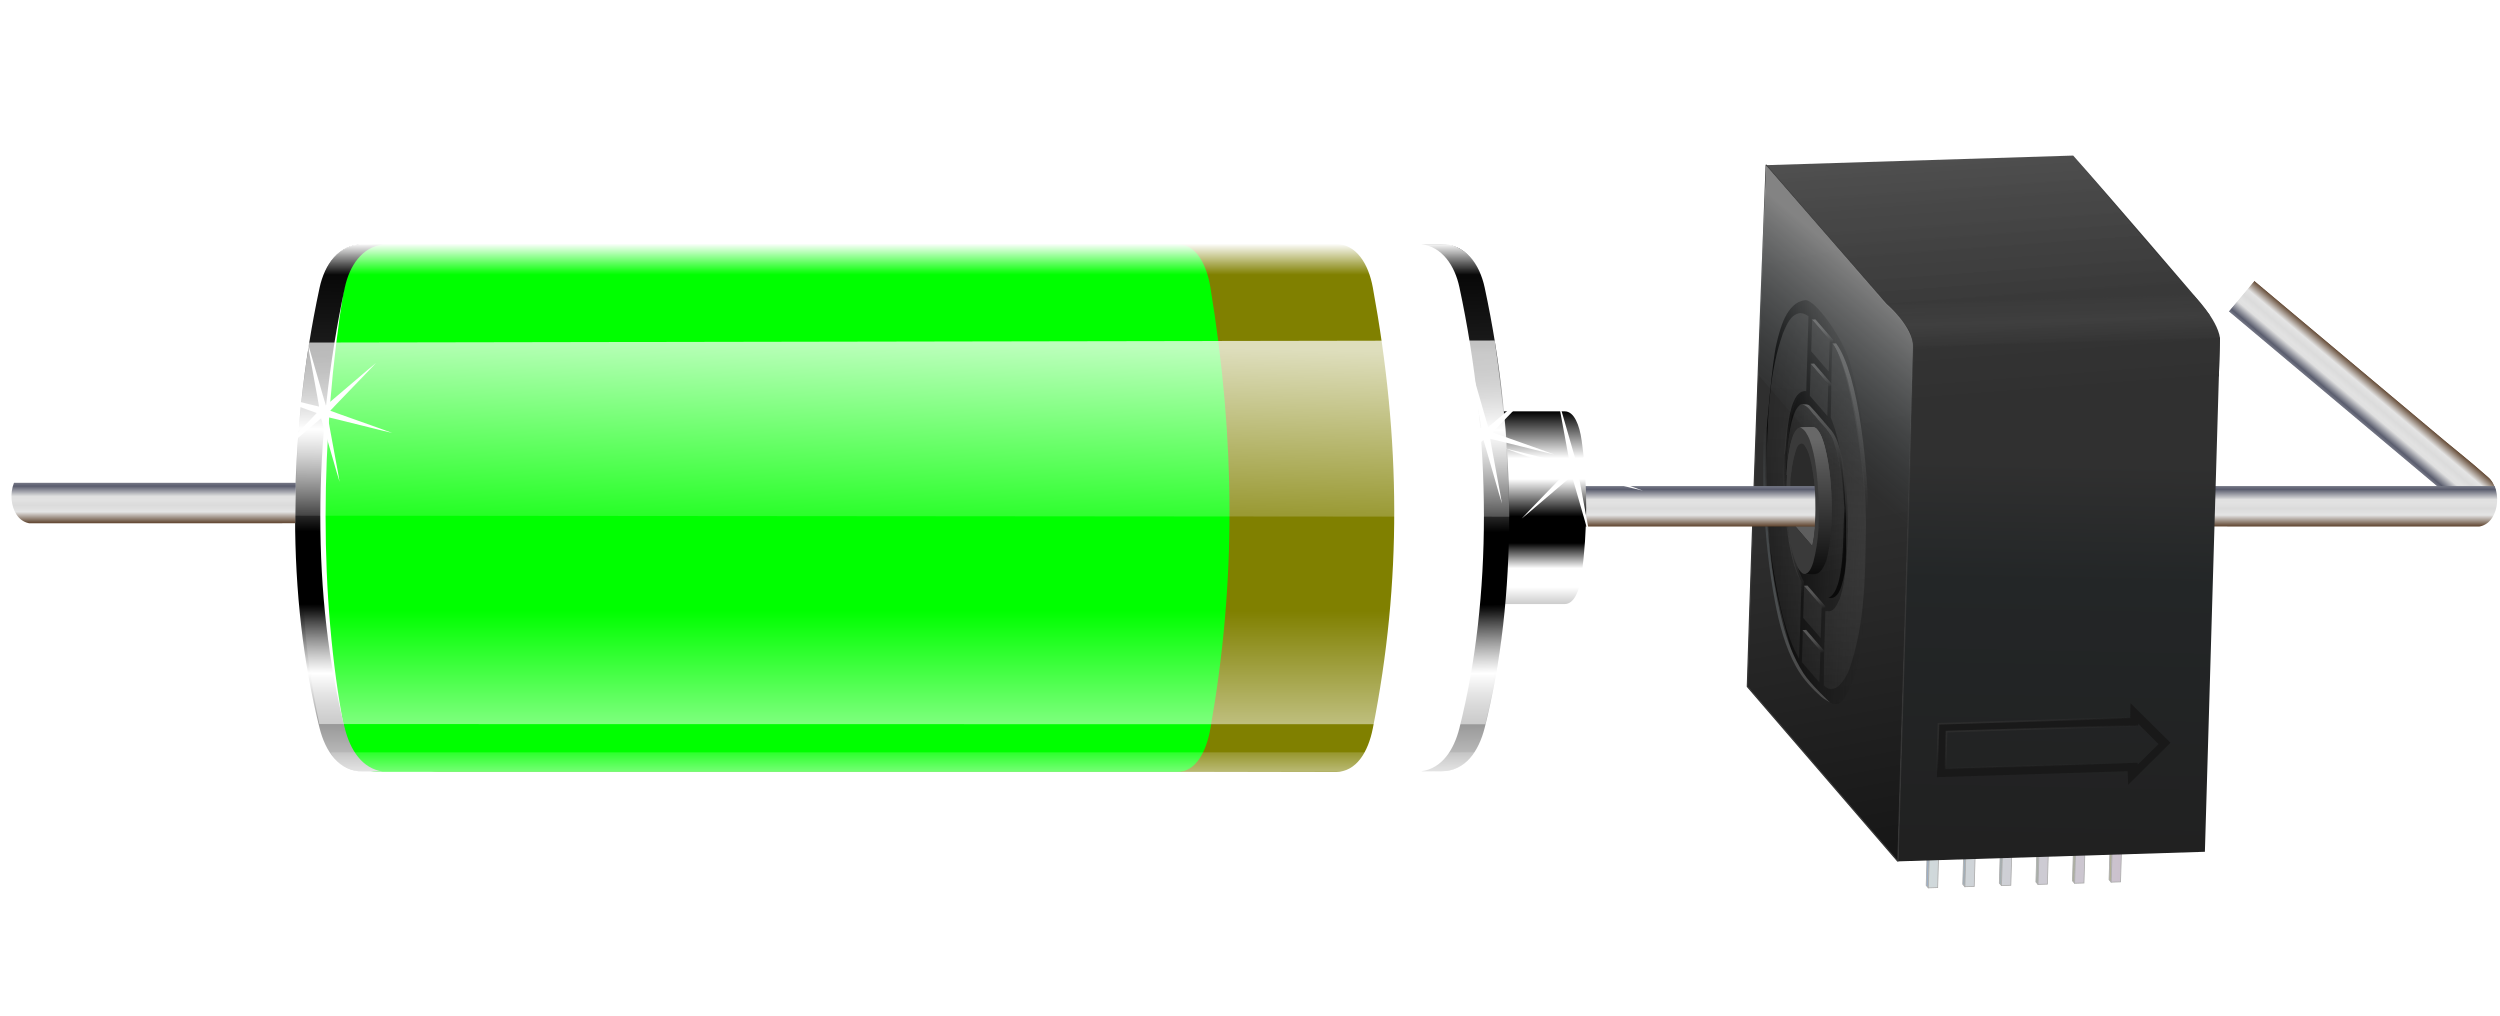
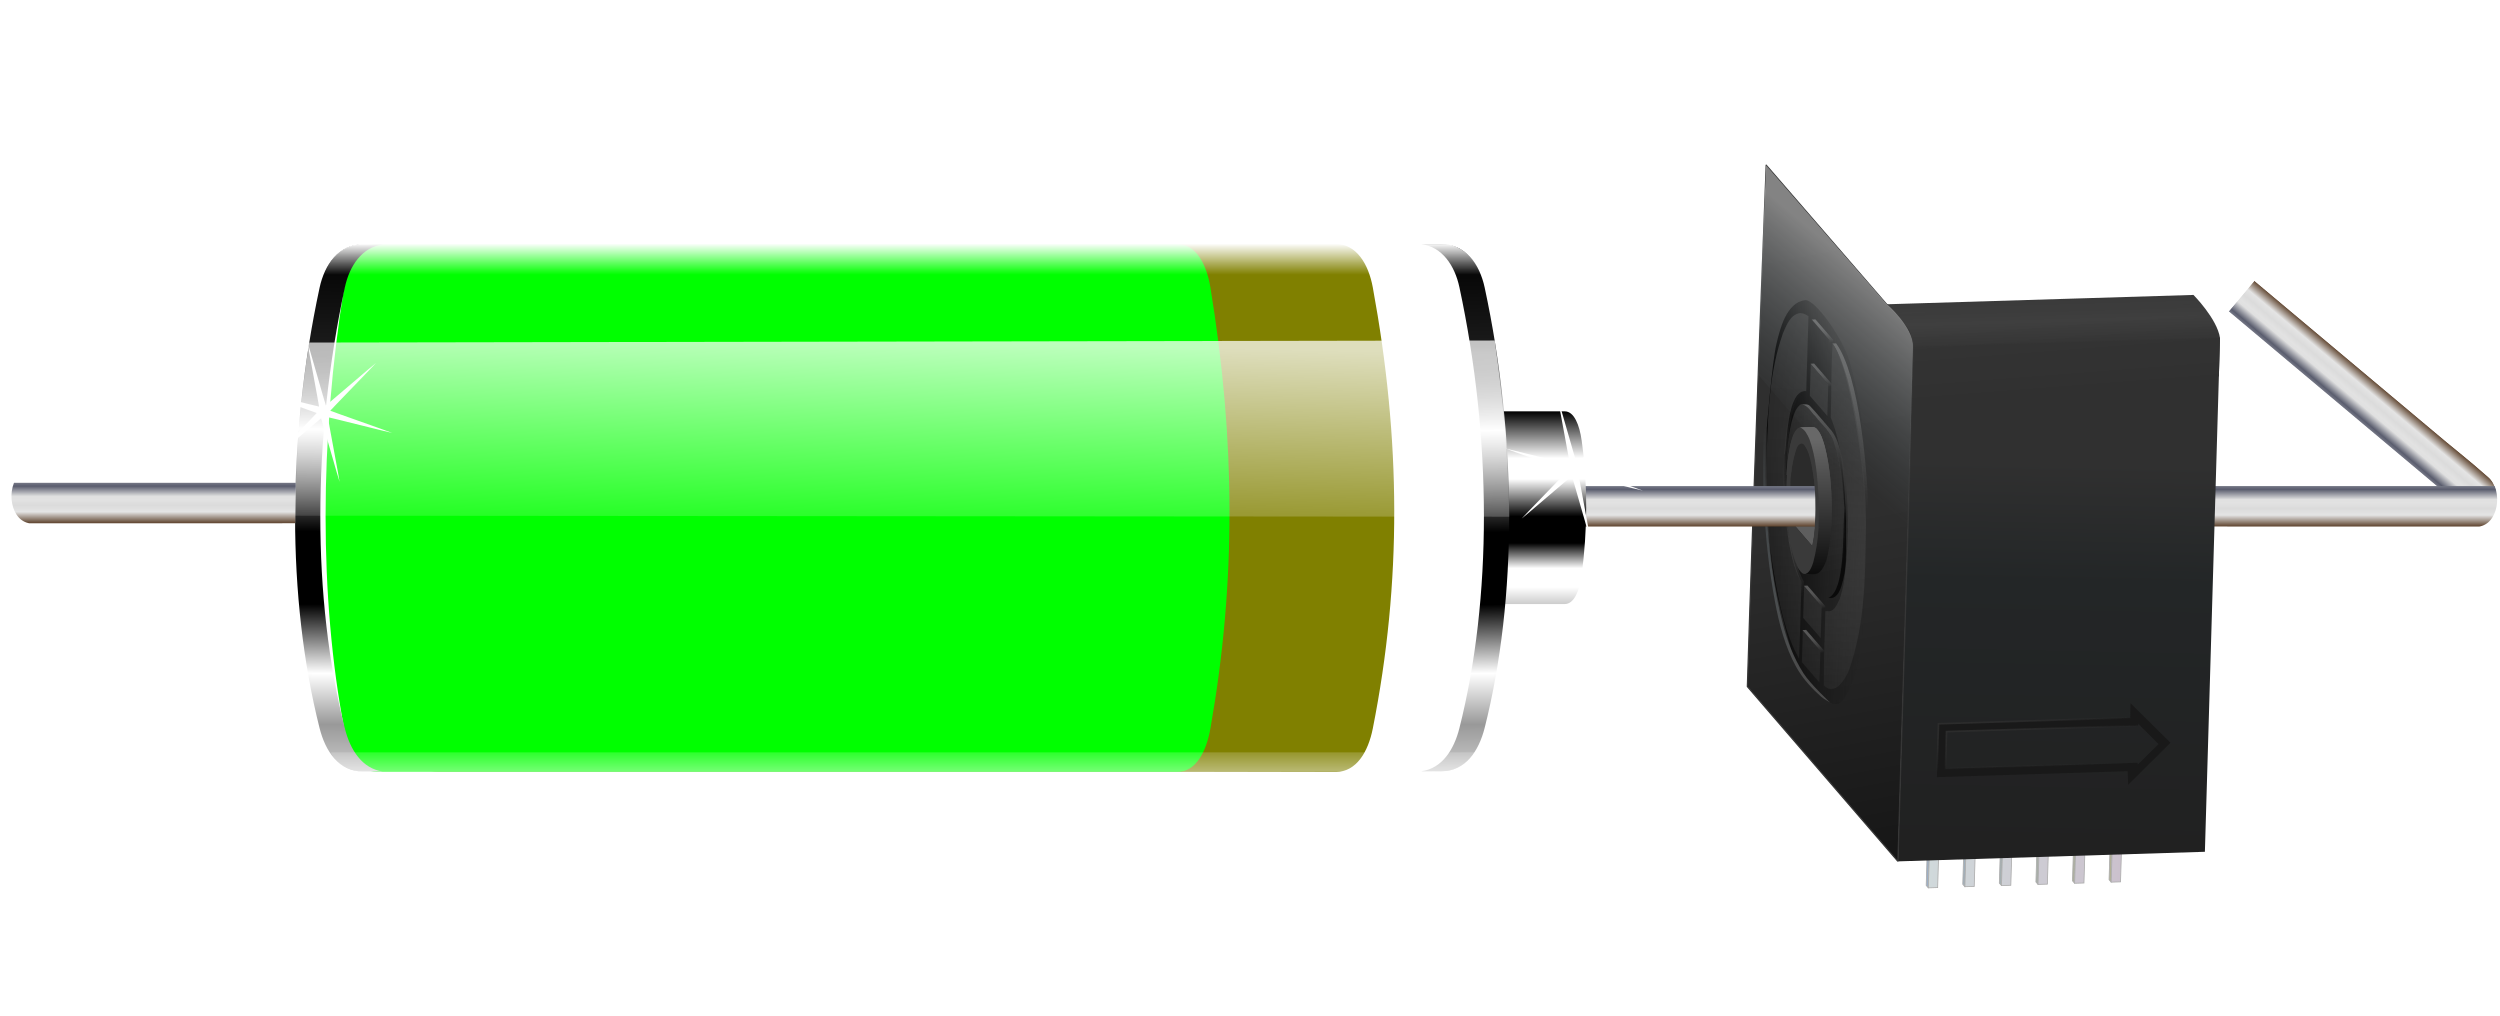
<svg xmlns="http://www.w3.org/2000/svg" xmlns:xlink="http://www.w3.org/1999/xlink" id="svg2" viewBox="0 0 989.377 402.04" version="1.1" width="989.377" height="402.04">
  <defs id="defs4">
    <linearGradient id="linearGradient5816">
      <stop id="stop5820" offset="0" style="stop-color:#ffffff;stop-opacity:1" />
      <stop id="stop5818" offset="1" style="stop-color:#000000;stop-opacity:1;" />
    </linearGradient>
    <linearGradient id="linearGradient5705">
      <stop style="stop-color:#ffffff;stop-opacity:1" offset="0" id="stop5707" />
      <stop id="stop5738" offset="0.272" style="stop-color:#5a5d6e;stop-opacity:1" />
      <stop style="stop-color:#e0e0e0;stop-opacity:1" offset="0.408" id="stop5721" />
      <stop id="stop5784" offset="0.456" style="stop-color:#e2e2e2;stop-opacity:1" />
      <stop style="stop-color:#dbdbdb;stop-opacity:1" offset="0.529" id="stop5719" />
      <stop id="stop5730" offset="0.619" style="stop-color:#e4e4e4;stop-opacity:1" />
      <stop id="stop5723" offset="0.789" style="stop-color:#50321a;stop-opacity:1" />
      <stop style="stop-color:#5c6c78;stop-opacity:1" offset="1" id="stop5709" />
    </linearGradient>
    <linearGradient id="linearGradient5870">
      <stop id="stop5872" style="stop-color:#000000" offset="0" />
      <stop id="stop5874" style="stop-color:#1a1a1a" offset=".186" />
      <stop id="stop5876" style="stop-color:#ffffff" offset=".351" />
      <stop id="stop5878" style="stop-color:#000000" offset=".545" />
      <stop id="stop5880" style="stop-color:#000000" offset=".683" />
      <stop id="stop5882" style="stop-color:#ffffff" offset=".814" />
      <stop id="stop5884" style="stop-color:#999999" offset=".911" />
      <stop id="stop5886" style="stop-color:#cccccc" offset="1" />
    </linearGradient>
    <linearGradient id="linearGradient5663" y2="835.22" xlink:href="#linearGradient5870" gradientUnits="userSpaceOnUse" x2="461.43" gradientTransform="translate(0.433,0)" y1="833.79" x1="252.86" />
    <linearGradient id="linearGradient5695" y2="835.22" xlink:href="#linearGradient5870" gradientUnits="userSpaceOnUse" x2="461.43" gradientTransform="matrix(1,0,0,-1,0.33,1226.5)" y1="832.36" x1="253.93" />
    <linearGradient id="linearGradient5754" y2="618.08" gradientUnits="userSpaceOnUse" x2="265.27" y1="618.08" x1="252.86">
      <stop id="stop5727" style="stop-color:#ffffff" offset="0" />
      <stop id="stop5729" style="stop-color:#ffffff;stop-opacity:0" offset="1" />
    </linearGradient>
    <linearGradient id="linearGradient5787" y2="598.93" gradientUnits="userSpaceOnUse" x2="413.91" gradientTransform="matrix(1.539,0,0,1,-238.72,0)" y1="598.93" x1="444.54">
      <stop id="stop5737" style="stop-color:#ffffff" offset="0" />
      <stop id="stop5739" style="stop-color:#ffffff;stop-opacity:0" offset="1" />
    </linearGradient>
    <linearGradient id="linearGradient5789" y2="601.65" gradientUnits="userSpaceOnUse" x2="449.32" y1="601.65" x1="477.14">
      <stop id="stop5747" style="stop-color:#ffffff" offset="0" />
      <stop id="stop5749" style="stop-color:#ffffff;stop-opacity:0" offset="1" />
    </linearGradient>
    <linearGradient id="linearGradient5826" y2="345.93" gradientUnits="userSpaceOnUse" x2="386.79" gradientTransform="matrix(1.017,0,0,0.507,2.298,187.77)" y1="345.93" x1="311.79">
      <stop id="stop5830" style="stop-color:#000000" offset="0" />
      <stop id="stop5832" style="stop-color:#ffffff" offset=".243" />
      <stop id="stop5834" style="stop-color:#ffffff" offset=".351" />
      <stop id="stop5836" style="stop-color:#000000" offset=".545" />
      <stop id="stop5844" style="stop-color:#000000" offset=".683" />
      <stop id="stop5838" style="stop-color:#ffffff" offset=".814" />
      <stop id="stop5840" style="stop-color:#ffffff" offset=".911" />
      <stop id="stop5842" style="stop-color:#cccccc" offset="1" />
    </linearGradient>
    <linearGradient id="linearGradient5864" y2="614.97" gradientUnits="userSpaceOnUse" x2="371.58" gradientTransform="matrix(1.131,0,0,1,-38.179,0)" y1="613.45" x1="291.59">
      <stop id="stop5779" style="stop-color:#ffffff" offset="0" />
      <stop id="stop5781" style="stop-color:#ffffff;stop-opacity:0" offset="1" />
    </linearGradient>
    <filter id="filter6180" height="1.414" width="1.407" y="-0.207" x="-0.203" style="color-interpolation-filters:sRGB">
      <feGaussianBlur id="feGaussianBlur6182" stdDeviation="12.896" />
    </filter>
    <linearGradient id="linearGradient4423">
      <stop style="stop-color:#9cafc5;stop-opacity:1" offset="0" id="stop4425" />
      <stop style="stop-color:#b0af94;stop-opacity:1" offset="1" id="stop4427" />
    </linearGradient>
    <linearGradient id="linearGradient4415">
      <stop style="stop-color:#d0d9db;stop-opacity:1" offset="0" id="stop4417" />
      <stop style="stop-color:#cbc1cd;stop-opacity:1" offset="1" id="stop4419" />
    </linearGradient>
    <linearGradient id="linearGradient5486">
      <stop style="stop-color:#494949;stop-opacity:1" offset="0" id="stop5488" />
      <stop id="stop5494" offset="0.5" style="stop-color:#3c3c3c;stop-opacity:1" />
      <stop style="stop-color:#333333;stop-opacity:1" offset="1" id="stop5490" />
    </linearGradient>
    <linearGradient id="linearGradient5499">
      <stop style="stop-color:#212121;stop-opacity:1" offset="0" id="stop5501" />
      <stop id="stop4434" offset="0.53" style="stop-color:#232627;stop-opacity:1" />
      <stop style="stop-color:#303030;stop-opacity:1" offset="0.762" id="stop4436" />
      <stop style="stop-color:#303030;stop-opacity:1" offset="1" id="stop5503" />
    </linearGradient>
    <linearGradient id="linearGradient5404">
      <stop id="stop5408" offset="0" style="stop-color:#303030;stop-opacity:1" />
      <stop style="stop-color:#2e2e2e;stop-opacity:1" offset="0.5" id="stop5481" />
      <stop id="stop5406" offset="1" style="stop-color:#161616;stop-opacity:1" />
    </linearGradient>
    <linearGradient id="linearGradient4441">
      <stop style="stop-color:#2c2c2c;stop-opacity:1;" offset="0" id="stop4443" />
      <stop style="stop-color:#3a3a3a;stop-opacity:0" offset="1" id="stop4445" />
    </linearGradient>
    <linearGradient id="linearGradient5757">
      <stop style="stop-color:#000000;stop-opacity:1" offset="0" id="stop5759" />
      <stop style="stop-color:#181818;stop-opacity:0;" offset="1" id="stop5761" />
    </linearGradient>
    <linearGradient id="linearGradient5835">
      <stop style="stop-color:#575757;stop-opacity:1" offset="0" id="stop5837" />
      <stop style="stop-color:#646464;stop-opacity:0;" offset="1" id="stop5839" />
    </linearGradient>
    <linearGradient id="linearGradient5801">
      <stop style="stop-color:#646464;stop-opacity:0.033" offset="0" id="stop5803" />
      <stop id="stop5809" offset="0.726" style="stop-color:#646464;stop-opacity:0.498;" />
      <stop style="stop-color:#646464;stop-opacity:0;" offset="1" id="stop5805" />
    </linearGradient>
    <linearGradient id="linearGradient5867">
      <stop style="stop-color:#4b4b4b;stop-opacity:1" offset="0" id="stop5869" />
      <stop style="stop-color:#74848b;stop-opacity:0" offset="1" id="stop5871" />
    </linearGradient>
    <linearGradient id="linearGradient5781">
      <stop style="stop-color:#575757;stop-opacity:1" offset="0" id="stop5783" />
      <stop style="stop-color:#808080;stop-opacity:0" offset="1" id="stop5785" />
    </linearGradient>
    <linearGradient id="linearGradient5773">
      <stop style="stop-color:#5e5e5e;stop-opacity:1" offset="0" id="stop5775" />
      <stop style="stop-color:#0a0a0a;stop-opacity:1" offset="1" id="stop5777" />
    </linearGradient>
    <linearGradient id="linearGradient5737">
      <stop style="stop-color:#6f6f6f;stop-opacity:0.293" offset="0" id="stop5739-7" />
      <stop style="stop-color:#767676;stop-opacity:0;" offset="1" id="stop5741" />
    </linearGradient>
    <linearGradient id="linearGradient5942">
      <stop style="stop-color:#686868;stop-opacity:1" offset="0" id="stop5944" />
      <stop style="stop-color:#0a0a0a;stop-opacity:1" offset="1" id="stop5946" />
    </linearGradient>
    <linearGradient id="linearGradient5729">
      <stop style="stop-color:#292929;stop-opacity:1" offset="0" id="stop5731" />
      <stop style="stop-color:#646464;stop-opacity:0;" offset="1" id="stop5733" />
    </linearGradient>
    <linearGradient id="linearGradient5933">
      <stop style="stop-color:#ffffff;stop-opacity:1" offset="0" id="stop5935" />
      <stop style="stop-color:#74848b;stop-opacity:0;" offset="1" id="stop5937" />
    </linearGradient>
    <linearGradient xlink:href="#linearGradient5864" id="linearGradient5900" gradientUnits="userSpaceOnUse" gradientTransform="matrix(1.131,0,0,1,-38.179,0)" x1="291.59" y1="613.45" x2="371.58" y2="614.97" />
    <linearGradient xlink:href="#linearGradient5864" id="linearGradient6084-3" x1="484.51" y1="60.711" x2="500.353" y2="207.711" gradientUnits="userSpaceOnUse" gradientTransform="matrix(0.664,0,0,0.664,476.025,14.89)" />
    <linearGradient xlink:href="#linearGradient5933" id="linearGradient5939-3" x1="341.863" y1="125.165" x2="280.869" y2="202.773" gradientUnits="userSpaceOnUse" gradientTransform="matrix(0.664,0,0,0.664,476.025,14.89)" />
    <linearGradient xlink:href="#linearGradient5729" id="linearGradient4464" gradientUnits="userSpaceOnUse" x1="349.977" y1="128.72" x2="345.649" y2="434.72" />
    <linearGradient xlink:href="#linearGradient5729" id="linearGradient4466" gradientUnits="userSpaceOnUse" x1="349.977" y1="128.72" x2="345.649" y2="434.72" />
    <linearGradient xlink:href="#linearGradient5729" id="linearGradient4468" gradientUnits="userSpaceOnUse" x1="349.977" y1="128.72" x2="345.649" y2="434.72" />
    <linearGradient xlink:href="#linearGradient5729" id="linearGradient4470" gradientUnits="userSpaceOnUse" x1="349.977" y1="128.72" x2="345.649" y2="434.72" />
    <linearGradient xlink:href="#linearGradient5729" id="linearGradient4472" gradientUnits="userSpaceOnUse" x1="349.977" y1="128.72" x2="345.649" y2="434.72" />
    <linearGradient xlink:href="#linearGradient5729" id="linearGradient4474" gradientUnits="userSpaceOnUse" x1="349.977" y1="128.72" x2="345.649" y2="434.72" />
    <linearGradient xlink:href="#linearGradient5781" id="linearGradient5799-4" gradientUnits="userSpaceOnUse" gradientTransform="matrix(0.664,0,0,0.664,476.025,-108.001)" x1="340.062" y1="358.656" x2="342.125" y2="369.656" />
    <linearGradient xlink:href="#linearGradient5781" id="linearGradient5795-1" gradientUnits="userSpaceOnUse" gradientTransform="matrix(0.664,0,0,0.664,476.025,-90.517)" x1="340.062" y1="358.656" x2="342.125" y2="369.656" />
    <linearGradient xlink:href="#linearGradient5781" id="linearGradient5791-7" gradientUnits="userSpaceOnUse" x1="340.062" y1="358.656" x2="342.125" y2="369.656" gradientTransform="matrix(0.664,0,0,0.664,476.025,-2.653)" />
    <linearGradient xlink:href="#linearGradient5773" id="linearGradient5779-8" x1="339.165" y1="221.087" x2="346.298" y2="287.522" gradientUnits="userSpaceOnUse" gradientTransform="matrix(0.664,0,0,0.664,476.025,14.89)" />
    <linearGradient xlink:href="#linearGradient5781" id="linearGradient5787-5" x1="340.062" y1="358.656" x2="342.125" y2="369.656" gradientUnits="userSpaceOnUse" gradientTransform="matrix(0.664,0,0,0.664,476.025,14.89)" />
    <linearGradient xlink:href="#linearGradient5867" id="linearGradient5873-7" x1="334.843" y1="381.499" x2="308.582" y2="235.979" gradientUnits="userSpaceOnUse" gradientTransform="matrix(0.664,0,0,0.664,476.025,14.89)" />
    <linearGradient xlink:href="#linearGradient5801" id="linearGradient5807-3" x1="324.19" y1="219.234" x2="331.305" y2="335.639" gradientUnits="userSpaceOnUse" gradientTransform="matrix(0.664,0,0,0.664,476.025,14.89)" />
    <linearGradient xlink:href="#linearGradient5835" id="linearGradient5841-0" x1="356.877" y1="201.093" x2="368.901" y2="282.41" gradientUnits="userSpaceOnUse" gradientTransform="matrix(0.664,0,0,0.664,476.025,14.89)" />
    <filter style="color-interpolation-filters:sRGB" id="filter5929-9" x="-0.029" width="1.059" y="-0.008" height="1.015">
      <feGaussianBlur stdDeviation="0.754" id="feGaussianBlur5931-5" />
    </filter>
    <radialGradient xlink:href="#linearGradient4441" id="radialGradient4447-4" cx="381.865" cy="385.987" fx="381.865" fy="385.987" r="69.869" gradientTransform="matrix(1.117,0.026,-0.007,0.283,333.485,167.091)" gradientUnits="userSpaceOnUse" />
    <linearGradient xlink:href="#linearGradient5486" id="linearGradient5492-7" x1="259.197" y1="534.444" x2="272.56" y2="668.175" gradientUnits="userSpaceOnUse" />
    <linearGradient xlink:href="#linearGradient5467-1" id="linearGradient4328" gradientUnits="userSpaceOnUse" gradientTransform="translate(263.542,191.404)" x1="20.035" y1="476.314" x2="21.541" y2="502.329" />
    <linearGradient id="linearGradient5467-1">
      <stop style="stop-color:#343434;stop-opacity:1" offset="0" id="stop5469-0" />
      <stop id="stop6941-2" offset="0.5" style="stop-color:#3a3a3a;stop-opacity:1" />
      <stop style="stop-color:#323232;stop-opacity:1" offset="1" id="stop5471-8" />
    </linearGradient>
    <linearGradient xlink:href="#linearGradient5499" id="linearGradient5505-8" x1="306.621" y1="998.783" x2="303.626" y2="692.426" gradientUnits="userSpaceOnUse" gradientTransform="translate(-7.059e-4,-7.4988e-4)" />
    <linearGradient xlink:href="#linearGradient5404" id="linearGradient5410-7" x1="73.255" y1="82.217" x2="162.506" y2="489.028" gradientUnits="userSpaceOnUse" spreadMethod="pad" gradientTransform="translate(35.572,516.408)" />
    <linearGradient xlink:href="#linearGradient4415" id="linearGradient4421-5" x1="412.857" y1="495.323" x2="527.735" y2="495.323" gradientUnits="userSpaceOnUse" gradientTransform="matrix(0.664,0,0,0.664,476.025,14.89)" />
    <linearGradient xlink:href="#linearGradient4423" id="linearGradient4429-3" x1="411.543" y1="495.612" x2="522.185" y2="495.612" gradientUnits="userSpaceOnUse" gradientTransform="matrix(0.664,0,0,0.664,476.025,14.89)" />
    <linearGradient xlink:href="#linearGradient5757" id="linearGradient5656" gradientUnits="userSpaceOnUse" x1="308.582" y1="279.224" x2="370.392" y2="279.224" />
    <linearGradient xlink:href="#linearGradient5737" id="linearGradient5658" gradientUnits="userSpaceOnUse" x1="245.223" y1="219.079" x2="266.856" y2="315.079" />
    <linearGradient xlink:href="#linearGradient5942" id="linearGradient5660" gradientUnits="userSpaceOnUse" x1="258.8" y1="235.131" x2="262.106" y2="317.332" />
    <linearGradient xlink:href="#linearGradient5729" id="linearGradient5662" gradientUnits="userSpaceOnUse" x1="349.977" y1="128.72" x2="345.649" y2="434.72" />
    <linearGradient gradientTransform="translate(16.994,-4.47)" xlink:href="#linearGradient5705" id="linearGradient5711" x1="651.95" y1="190.193" x2="651.95" y2="219.487" gradientUnits="userSpaceOnUse" />
    <linearGradient xlink:href="#linearGradient5942" id="linearGradient5766" gradientUnits="userSpaceOnUse" x1="258.8" y1="235.131" x2="262.106" y2="317.332" gradientTransform="matrix(0.664,0,0,0.664,513.051,21.11)" />
    <linearGradient xlink:href="#linearGradient5705" id="linearGradient5812" gradientUnits="userSpaceOnUse" x1="651.95" y1="190.193" x2="651.95" y2="219.487" gradientTransform="translate(280.278,0)" />
    <linearGradient xlink:href="#linearGradient5816" id="linearGradient5886" gradientUnits="userSpaceOnUse" x1="858.992" y1="204.84" x2="985.877" y2="204.84" />
    <mask maskUnits="userSpaceOnUse" id="mask5882">
      <path style="color:#000000;font-style:normal;font-variant:normal;font-weight:normal;font-stretch:normal;font-size:medium;line-height:normal;font-family:sans-serif;text-indent:0;text-align:start;text-decoration:none;text-decoration-line:none;text-decoration-style:solid;text-decoration-color:#000000;letter-spacing:normal;word-spacing:normal;text-transform:none;direction:ltr;block-progression:tb;writing-mode:lr-tb;baseline-shift:baseline;text-anchor:start;white-space:normal;clip-rule:nonzero;display:inline;overflow:visible;visibility:visible;opacity:1;isolation:auto;mix-blend-mode:normal;color-interpolation:sRGB;color-interpolation-filters:linearRGB;solid-color:#000000;solid-opacity:1;fill:url(#linearGradient5886);fill-opacity:1;fill-rule:evenodd;stroke:none;stroke-width:32;stroke-linecap:butt;stroke-linejoin:miter;stroke-miterlimit:4;stroke-dasharray:none;stroke-dashoffset:0;stroke-opacity:1;color-rendering:auto;image-rendering:auto;shape-rendering:auto;text-rendering:auto;enable-background:accumulate" d="m 858.992,188.84 0,32 141.135,0 0,-32 -141.135,0 z" id="path5884" />
    </mask>
    <linearGradient y2="219.487" x2="651.95" y1="190.193" x1="651.95" gradientTransform="translate(283.774,-4.47)" gradientUnits="userSpaceOnUse" id="linearGradient4717" xlink:href="#linearGradient5705" />
    <clipPath id="clipPath4339" clipPathUnits="userSpaceOnUse">
      <path id="path4341" d="m 892.178,111.105 -10.285,12.256 82.225,68.996 -88.361,-0.195 0.203,16.193 c 34.549,-0.024 69.792,0.135 104.02,0.149 9.055,-0.217 10.725,-14.554 4.805,-19.694 -7.745,-6.902 -14.076,-11.696 -21.976,-18.439 l -70.63,-59.266 z" style="opacity:0.66;fill:#ff0000;fill-opacity:1;fill-rule:evenodd;stroke:none;stroke-width:1px;stroke-linecap:butt;stroke-linejoin:miter;stroke-opacity:1" />
    </clipPath>
    <linearGradient y2="219.487" x2="651.95" y1="190.193" x1="651.95" gradientTransform="translate(280.278,0)" gradientUnits="userSpaceOnUse" id="linearGradient4351" xlink:href="#linearGradient5705" />
    <linearGradient y2="219.487" x2="651.95" y1="190.193" x1="651.95" gradientTransform="translate(283.774,-4.47)" gradientUnits="userSpaceOnUse" id="linearGradient4353" xlink:href="#linearGradient5705" />
  </defs>
  <g clip-path="url(#clipPath4339)" id="g4334">
    <g id="g4335">
      <path transform="matrix(-0.766,-0.643,0.643,-0.766,1510.593,907.859)" id="path5810" mask="url(#mask5882)" d="m 858.992,196.84 0,16 126.885,0 0,-16 -126.885,0 z" style="color:#000000;font-style:normal;font-variant:normal;font-weight:normal;font-stretch:normal;font-size:medium;line-height:normal;font-family:sans-serif;text-indent:0;text-align:start;text-decoration:none;text-decoration-line:none;text-decoration-style:solid;text-decoration-color:#000000;letter-spacing:normal;word-spacing:normal;text-transform:none;direction:ltr;block-progression:tb;writing-mode:lr-tb;baseline-shift:baseline;text-anchor:start;white-space:normal;clip-rule:nonzero;display:inline;overflow:visible;visibility:visible;opacity:1;isolation:auto;mix-blend-mode:normal;color-interpolation:sRGB;color-interpolation-filters:linearRGB;solid-color:#000000;solid-opacity:1;fill:url(#linearGradient5812);fill-opacity:1;fill-rule:evenodd;stroke:none;stroke-width:16;stroke-linecap:butt;stroke-linejoin:miter;stroke-miterlimit:4;stroke-dasharray:none;stroke-dashoffset:0;stroke-opacity:1;color-rendering:auto;image-rendering:auto;shape-rendering:auto;text-rendering:auto;enable-background:accumulate" />
      <path style="display:inline;fill:#f5e3e3;fill-opacity:0;fill-rule:evenodd;stroke:url(#linearGradient4717);stroke-width:16;stroke-linecap:butt;stroke-linejoin:miter;stroke-miterlimit:4;stroke-dasharray:none;stroke-opacity:1" d="m 862.489,200.37 126.885,0" id="path4715" />
    </g>
  </g>
  <g transform="matrix(1,0.03,-0.03,1,23.444,-22.68)" id="g4629">
    <path id="path324-1" style="display:inline;fill:url(#linearGradient4429-3);fill-opacity:1;stroke:#adadad;stroke-width:0.332;stroke-linecap:butt;stroke-linejoin:round;stroke-miterlimit:4;stroke-dasharray:none;stroke-opacity:1" d="m 779.135,338.685 0,6.638 0,4.451 -0.872,-0.954 0,-3.444 0,-6.638 m 43.343,-2.656 0,6.638 0,3.444 0.872,0.953 0,-11.089 m -15.32,0.939 0,6.638 0,3.444 0.873,0.954 0,-11.089 m -15.32,0.939 0,6.638 0,3.444 0.872,0.954 0,-11.089 m -29.768,1.825 0,6.638 0,3.444 0.873,0.954 0,-11.089 m -15.32,0.939 0,6.638 0,3.444 0.872,0.953 0,-11.089" />
    <path id="path4391-7" style="display:inline;fill:url(#linearGradient4421-5);fill-opacity:1;stroke:#adadad;stroke-width:0.332;stroke-linecap:round;stroke-miterlimit:4;stroke-dasharray:none;stroke-opacity:1" d="m 779.135,338.685 0,6.638 0,4.451 3.685,-0.226 0,-6.638 0,-4.451 m 39.659,-2.431 0,6.638 0,4.451 3.684,-0.226 0,-6.638 0,-4.451 m -18.131,1.112 0,6.638 0,4.451 3.684,-0.226 0,-6.638 0,-4.451 m -18.132,1.112 0,6.638 0,4.451 3.684,-0.226 0,-6.638 0,-4.451 m -32.579,1.997 0,11.089 3.684,-0.226 0,-11.089 m -18.132,1.111 0,11.089 3.685,-0.226 0,-6.638 0,-4.451" />
    <g id="g6947" transform="matrix(0.664,0,0,0.664,606.385,-326.179)" style="display:inline;stroke:none">
-       <path style="display:inline;fill:url(#linearGradient5492-7);fill-opacity:1;stroke:none;stroke-width:1.9;stroke-linecap:butt;stroke-linejoin:round;stroke-miterlimit:4;stroke-dasharray:none;stroke-opacity:1" d="m 363.928,662.645 c 0,0 -49.097,-54.147 -74.111,-80.625 l -182.612,11.193 73.989,80.493 10.692,11.086 182.225,-10.085 z" id="path5483-0" />
      <path style="display:inline;fill:url(#linearGradient4328);fill-opacity:1;stroke:none;stroke-width:2;stroke-linecap:butt;stroke-linejoin:round;stroke-miterlimit:4;stroke-dasharray:none;stroke-opacity:1" d="m 380.515,688.075 c -2.02,-11.44 -16.584,-25.221 -16.584,-25.221 l -182.736,11.061 c 0,0 16.925,13.841 16.674,24.99 l 0,12.019 182.652,0 z" id="path5432-0" />
      <path id="path5496-4" d="m 197.867,698.696 c 0,0 0.071,204.496 0.211,306.74 l 182.613,-11.195 c -0.119,-102.123 -0.178,-306.375 -0.178,-306.375 z" style="display:inline;fill:url(#linearGradient5505-8);fill-opacity:1;stroke:none;stroke-width:2;stroke-linecap:round;stroke-linejoin:round;stroke-miterlimit:4;stroke-dasharray:none;stroke-opacity:1" />
      <path style="display:inline;fill:url(#linearGradient5410-7);fill-opacity:1;stroke:#363636;stroke-width:0.753;stroke-linecap:butt;stroke-linejoin:round;stroke-miterlimit:4;stroke-dasharray:none;stroke-opacity:1" d="m 198.078,1005.436 c -0.14,-102.244 0.28,-204.507 -0.21,-306.74 0.251,-11.15 -16.675,-24.992 -16.675,-24.992 l -73.989,-80.493 c 0,0 -1.911,208.317 -1.911,310.824 30.929,33.799 61.856,67.6 92.785,101.4" id="path5402-4" />
    </g>
    <path style="display:inline;fill:#191919;fill-opacity:1;stroke:url(#radialGradient4447-4);stroke-width:0.664;stroke-linecap:butt;stroke-miterlimit:4;stroke-dasharray:none;stroke-opacity:1" d="m 828.02,276.171 0,5.737 c -25.235,1.547 -50.47,3.094 -75.705,4.641 0.01,7.034 -0.016,14.106 0.012,21.115 25.117,-1.539 50.234,-3.078 75.351,-4.618 l 0.342,5.376 c 5.414,-5.708 10.832,-11.413 16.246,-17.121 -5.415,-5.044 -10.83,-10.087 -16.246,-15.131 z m 3.271,8.061 c 2.755,2.565 5.54,5.104 8.236,7.727 -2.799,2.949 -5.006,5.275 -7.895,8.321 l -0.156,-0.704 c -22.801,1.675 -49.651,2.821 -75.892,4.679 l 0,-14.716 c 22.66,-1.371 49.299,-3.039 75.707,-4.64 l 0,-0.666 z" id="path338-9" />
    <path style="display:inline;fill:url(#linearGradient5656);fill-opacity:1;fill-rule:evenodd;stroke:none;stroke-width:1px;stroke-linecap:butt;stroke-linejoin:miter;stroke-opacity:1;filter:url(#filter5929-9)" d="m 327.832,370.229 c -12.624,-39.859 -13.943,-50.865 -16.625,-77.25 -2.111,-20.773 -2.625,-57 -2.625,-57 0,0 1.959,-39.12 4.25,-50.25 1.77,-8.602 5.105,-24.761 16.263,-26.47 5.883,-0.901 23.777,22.665 27.862,36.595 1.334,4.547 7.85,25.216 8.314,38.259 1.745,49.049 13.73,132.012 -6.439,162.616 -7.181,10.895 -27.985,-16.982 -31,-26.5 z" id="path5717-4" transform="matrix(0.664,0,0,0.664,476.025,14.89)" />
    <path style="display:inline;fill:url(#linearGradient5841-0);fill-opacity:1;fill-rule:evenodd;stroke:none;stroke-width:0.2;stroke-linecap:butt;stroke-linejoin:miter;stroke-miterlimit:4;stroke-dasharray:none;stroke-opacity:1" d="m 705.874,137.429 c 6.957,8.447 15.264,51.248 15.404,75.418 0.121,20.726 -0.196,55.386 -11.059,61.554 11.424,0.071 12.641,-39.766 12.262,-60.404 -0.492,-26.775 -5.887,-64.855 -15.162,-76.656" id="path5973-3" />
    <path style="display:inline;opacity:1;fill:url(#linearGradient5807-3);fill-opacity:1;stroke:none;stroke-width:0.088;stroke-linecap:round;stroke-linejoin:round;stroke-miterlimit:4;stroke-dasharray:none;stroke-dashoffset:30;stroke-opacity:1" d="m 697.349,231.879 c -2.451,-4.19 -3.722,-8.937 -4.888,-13.614 -2.393,-10.482 -3.441,-21.253 -3.479,-31.997 0.023,-6.574 0.599,-13.15 1.67,-19.635 0.641,-3.123 1.306,-6.396 3.179,-9.045 0.159,-0.315 1.54,-1.206 1.54,-1.206 0,0 -0.803,-0.214 -0.881,-0.209 l -0.88,0.117 c -1.641,0.52 -1.769,2.651 -2.391,4.124 -1.952,5.147 -2.411,10.699 -2.885,16.139 -0.229,5.608 -0.277,11.229 -0.07,16.839 0.547,9.985 1.649,20.008 4.323,29.669 0.934,3.081 1.91,6.244 3.775,8.904 l 0,30.434 0.989,-0.246 z" id="path5367-9" />
    <path style="display:inline;opacity:1;fill:url(#linearGradient5873-7);fill-opacity:1;stroke:none;stroke-width:0.354;stroke-linecap:round;stroke-linejoin:round;stroke-miterlimit:4;stroke-dasharray:none;stroke-dashoffset:30;stroke-opacity:1" d="m 691.343,120.472 c -3.435,1.845 -5.078,6.105 -6.46,9.75 -4.228,11.154 -4.645,23.515 -4.976,35.439 -0.69,24.878 0.977,50.081 6.27,74.4 1.942,8.924 4.574,17.946 9.253,25.789 2.638,4.422 6.344,8.221 10.316,11.497 1.031,0.85 3.439,2.06 3.439,2.06 0,0 -7.963,-6.955 -10.896,-11.284 -4.032,-5.95 -6.885,-12.749 -8.856,-19.661 -6.066,-21.282 -8.228,-43.686 -8.749,-65.809 -0.38,-16.119 -0.125,-32.638 4.11,-48.195 1.333,-4.896 2.842,-10.073 6.572,-13.729 0.047,-0.068 0.154,-0.283 -0.023,-0.256 z" id="path5359-8" />
    <path style="display:inline;fill:url(#linearGradient5787-5);fill-opacity:1;fill-rule:evenodd;stroke:none;stroke-width:1px;stroke-linecap:butt;stroke-linejoin:miter;stroke-opacity:1" d="m 704.658,271.526 0,-12.487 -7.219,-7.924 1.411,-0.124 7.26,7.882 0,12.57 z" id="path5447-5" />
    <path style="display:inline;fill:url(#linearGradient5779-8);fill-opacity:1;stroke:none;stroke-width:0.5;stroke-linecap:butt;stroke-miterlimit:4;stroke-dasharray:none;stroke-opacity:1" d="m 695.914,161.821 c -0.415,0.011 -0.836,0.073 -1.228,0.126 2.354,0.299 3.538,2.918 5.231,4.374 2.658,3.221 6.188,5.872 7.64,9.93 3.159,8.321 3.986,17.961 5.011,26.086 -0.465,10.892 1.356,32.422 -5.265,35.749 3.013,0.462 4.199,-2.269 4.921,-4.598 2.062,-7.087 1.948,-14.544 1.93,-21.857 -0.218,-10.185 -0.85,-18.977 -3.03,-28.938 l -0.069,-0.043 c -1.13,-4.257 -2.346,-8.807 -5.628,-11.955 -2.57,-2.721 -4.976,-5.614 -7.65,-8.225 -0.497,-0.545 -1.173,-0.668 -1.864,-0.65 z" id="path5962-0" />
    <path id="path5789-0" d="m 704.658,253.984 0,-12.487 -7.219,-7.924 1.411,-0.124 7.26,7.882 0,12.57 z" style="display:inline;fill:url(#linearGradient5791-7);fill-opacity:1;fill-rule:evenodd;stroke:none;stroke-width:1px;stroke-linecap:butt;stroke-linejoin:miter;stroke-opacity:1" />
    <path style="display:inline;fill:url(#linearGradient5795-1);fill-opacity:1;fill-rule:evenodd;stroke:none;stroke-width:1px;stroke-linecap:butt;stroke-linejoin:miter;stroke-opacity:1" d="m 704.658,166.119 0,-12.487 -7.219,-7.924 1.411,-0.124 7.26,7.882 0,12.57 z" id="path5793-9" />
    <path id="path5797-9" d="m 704.658,148.635 0,-12.487 -7.219,-7.924 1.411,-0.124 7.26,7.882 0,12.57 z" style="display:inline;fill:url(#linearGradient5799-4);fill-opacity:1;fill-rule:evenodd;stroke:none;stroke-width:1px;stroke-linecap:butt;stroke-linejoin:miter;stroke-opacity:1" />
    <path d="m 691.71,208.409 0.609,0.765 1.382,1.41 2.437,2.664 4.208,4.599 c 0.496,-2.608 0.766,-5.248 0.889,-7.896 l 0.062,-2.129 c -3.221,0.046 -6.421,0.214 -9.587,0.587 z" id="path290-8" style="display:inline;fill:#5e5e5e;fill-opacity:1;stroke:none;stroke-width:0.5;stroke-linecap:butt;stroke-linejoin:round;stroke-miterlimit:4;stroke-dasharray:none;stroke-opacity:1" />
    <path style="display:inline;fill:#2b2b2b;fill-opacity:1;stroke:none;stroke-width:0.5;stroke-linecap:butt;stroke-miterlimit:4;stroke-dasharray:none;stroke-opacity:1" d="m 701.242,201.997 c -0.269,-5.704 -0.877,-11.42 -2.264,-16.968 -0.564,-2.113 -1.182,-4.258 -2.319,-6.14 -0.389,-0.623 -0.871,-1.228 -1.541,-1.536 -0.55,-0.168 -1.01,0.04 -1.435,0.387 -1.173,1.37 -1.569,3.203 -1.978,4.92 -0.986,5.126 -1.066,10.377 -0.899,15.58 0.137,3.402 0.444,6.795 0.904,10.169 3.196,-0.196 6.391,-0.391 9.587,-0.587 z" id="path288-8" />
    <g style="display:inline" id="g5950-5" transform="matrix(0.664,0,0,0.664,528.913,19.322)">
      <path style="display:inline;fill:url(#linearGradient5658);fill-opacity:1;stroke:none;stroke-width:0.5;stroke-linecap:butt;stroke-miterlimit:4;stroke-dasharray:none;stroke-opacity:1" d="m 262.51,313.101 c 4.362,-3.745 4.472,-10.021 5.118,-16.129 1.593,-15.073 0.927,-33.427 -2.544,-49.979 -1.562,-6.034 -3.088,-12.951 -7.523,-17.635 -6.415,0.225 -8.04,-1.391 -11.279,2.616 -3.477,7.603 -4.115,16.084 -4.713,24.291 -0.135,4.041 -0.208,1.475 -0.28,-0.768 -0.269,-10.23 0.237,-20.558 2.37,-30.588 0.982,-3.542 1.83,-7.505 4.754,-9.995 2.138,-1.259 4.149,0.652 5.453,2.219 4.092,4.601 8.453,8.982 12.376,13.722 3.635,5.318 5.128,12.458 6.624,17.931 3.584,16.741 5.19,33.333 4.205,51.053 -0.489,8.766 -1.061,17.769 -4.403,25.988 -0.957,1.78 -2.767,3.973 -4.806,3.817 -6.404,-0.49 -10.16,-8.774 -13.091,-14.139 2.74,0.109 5.971,-0.886 7.74,-2.404 z" id="path5940-5" />
      <path style="display:inline;fill:#3a3a3a;fill-opacity:1;stroke:none;stroke-width:0.5;stroke-linecap:butt;stroke-miterlimit:4;stroke-dasharray:none;stroke-opacity:1" d="m 248.7,228.613 c -0.512,0.097 -0.93,0.325 -1.344,0.633 -2.563,2.593 -3.268,6.377 -4.064,9.805 -2.136,11.324 -2.058,22.94 -1.404,34.404 0.822,11.179 2.179,22.444 5.715,33.127 1.179,3.093 2.309,6.563 5.057,8.619 1.608,1.2 4.078,-0.395 4.869,-1.875 1.261,-2.289 1.483,-3.252 1.974,-4.964 0.92,-3.207 1.465,-7.293 1.795,-9.847 1.456,-14.13 0.736,-28.618 -1.23,-42.666 -1.247,-7.806 -2.711,-15.875 -6.133,-23.064 -1.062,-1.891 -2.742,-4.186 -5.234,-4.172 z m 1.238,9.416 c 0.639,-0.04 1.164,0.513 1.621,0.902 2.612,3.421 3.336,6.518 4.418,10.314 2.224,9.121 3.268,18.518 3.432,27.896 0.161,7.202 0.026,14.451 -1.371,21.543 -4.309,-4.708 -8.429,-9.166 -12.736,-13.875 -0.233,-4.635 -0.857,-9.497 -1.135,-14.16 -0.328,-9.136 -0.385,-17.696 2.086,-26.986 0.577,-2.169 1.126,-5.186 3.686,-5.635 z" id="path5938-8" />
      <path style="display:inline;fill:url(#linearGradient5660);fill-opacity:1;stroke:none;stroke-width:0.5;stroke-linecap:butt;stroke-miterlimit:4;stroke-dasharray:none;stroke-opacity:1" d="m 256.319,228.146 c -2.51,0.068 -5.387,0.263 -6.888,0.541 2.94,0.921 3.801,4.119 5.052,6.559 4.437,10.98 5.51,22.94 6.613,34.623 0.893,12.869 0.848,25.996 -2.094,38.618 -0.684,2.671 -2.05,6.215 -4.233,7.019 3.222,0.143 5.907,0.512 7.74,-0.904 1.957,-1.512 3.494,-4.967 4.246,-7.451 2.378,-10.027 2.584,-20.371 2.344,-30.624 -0.509,-12.487 -1.796,-25.052 -5.292,-37.089 -1.245,-3.735 -2.433,-7.794 -5.372,-10.579 -0.62,-0.456 -1.218,-0.736 -2.117,-0.713 z" id="path5936-4" />
    </g>
    <g id="g5721-9" style="display:inline;fill:url(#linearGradient5662);fill-opacity:1" transform="matrix(0.664,0,0,0.664,476.025,14.89)">
      <path id="path5456-7" d="m 326.254,167.038 c -5.774,1.053 -7.847,7.637 -9.781,12.4 -7.12,22.351 -7.513,46.13 -7.495,69.382 0.045,26.052 1.869,52.265 6.883,75.811 3.325,16.003 7.488,34.104 16.077,48.244 0.087,-14.48 0.133,-31.244 0,-45.85 -2.596,-4.489 -7.959,-18.267 -10.317,-36.871 -0.911,-7.185 -2.229,-23.121 -1.913,-38.223 1.362,-6.791 -0.016,-39.268 11.692,-38.57 l 0,-44.611 c -1.524,-1.053 -3.259,-1.769 -5.145,-1.712 z" style="display:inline;opacity:1;fill:url(#linearGradient4464);fill-opacity:1;stroke:none;stroke-width:0.5;stroke-linecap:round;stroke-linejoin:round;stroke-miterlimit:4;stroke-dasharray:none;stroke-dashoffset:30;stroke-opacity:1" />
      <path id="path5452-1" d="m 346.27,184.606 c -0.623,14.682 0.327,29.368 0.2,44.053 3.341,7.561 5.599,15.756 6.968,24.065 1.048,5.941 1.567,11.217 2.322,17.053 0.758,6.803 1.174,13.536 1.661,20.497 0.081,15.388 2.284,31.456 -2.385,46.316 -3.91,9.734 -6.244,6.91 -8.313,7.491 0.043,14.338 -0.153,29.92 0.44,44.25 6.752,6.828 13.312,-4.893 15.045,-10.706 8.834,-28.251 7.545,-58.273 7.12,-87.495 -1.31,-28.432 -5.61,-56.819 -13.461,-84.188 -2.563,-7.328 -4.973,-15.004 -9.598,-21.336 z" style="display:inline;opacity:1;fill:url(#linearGradient4466);fill-opacity:1;stroke:none;stroke-width:0.5;stroke-linecap:round;stroke-linejoin:round;stroke-miterlimit:4;stroke-dasharray:none;stroke-dashoffset:30;stroke-opacity:1" />
      <path id="path5466-7" d="m 333.641,356.001 0,18.905 10.796,11.719 0.029,-18.794 z" style="fill:url(#linearGradient4468);fill-opacity:1;fill-rule:evenodd;stroke:none;stroke-width:1px;stroke-linecap:butt;stroke-linejoin:miter;stroke-opacity:1" />
      <path style="fill:url(#linearGradient4470);fill-opacity:1;fill-rule:evenodd;stroke:none;stroke-width:1px;stroke-linecap:butt;stroke-linejoin:miter;stroke-opacity:1" d="m 333.613,329.554 0,18.905 10.796,11.719 0.029,-18.794 z" id="path5468-2" />
      <path id="path5470-3" d="m 333.613,197.186 0,18.905 10.796,11.719 0.029,-18.794 z" style="fill:url(#linearGradient4472);fill-opacity:1;fill-rule:evenodd;stroke:none;stroke-width:1px;stroke-linecap:butt;stroke-linejoin:miter;stroke-opacity:1" />
-       <path style="fill:url(#linearGradient4474);fill-opacity:1;fill-rule:evenodd;stroke:none;stroke-width:1px;stroke-linecap:butt;stroke-linejoin:miter;stroke-opacity:1" d="m 333.641,170.734 0,18.905 10.796,11.719 0.029,-18.794 z" id="path5472-0" />
    </g>
    <path style="display:inline;opacity:0.4;fill:url(#linearGradient5939-3);fill-opacity:1;stroke:none;stroke-width:0.5;stroke-linecap:butt;stroke-miterlimit:4;stroke-dasharray:none;stroke-opacity:1" d="m 737.864,217.549 c 0,0 0.185,-11.836 -0.14,-79.697 0.065,-7.906 -11.065,-16.835 -11.065,-16.835 l -49.116,-53.184 -1.266,82.161" id="path6956-7" />
    <path style="display:inline;opacity:0.081;fill:url(#linearGradient6084-3);fill-opacity:1;fill-rule:evenodd;stroke:none;stroke-width:1px;stroke-linecap:butt;stroke-linejoin:miter;stroke-opacity:1" d="m 677.546,67.587 121.215,-7.43 c 0,0 46.122,51.383 49.196,53.519 3.074,2.136 10.743,12.559 11.008,16.741 0.265,4.182 0.298,78.874 0.298,78.874 l -85.425,-50.222 -35.907,3.755 c 0,0 -0.239,-16.855 -0.208,-24.97 0.034,-0.344 -0.103,-6.129 -3.969,-9.477 z" id="path6068-8" />
  </g>
  <path id="path5703" d="m 595.708,200.37 126.885,0" style="display:inline;fill:#f5e3e3;fill-opacity:0;fill-rule:evenodd;stroke:url(#linearGradient5711);stroke-width:16;stroke-linecap:butt;stroke-linejoin:miter;stroke-miterlimit:4;stroke-dasharray:none;stroke-opacity:1" />
  <g style="opacity:1" transform="matrix(1,0.031,-0.031,1,39.56,-24.746)" id="g3850">
    <path style="display:inline;fill:#3a3a3a;fill-opacity:1;stroke:none;stroke-width:0.5;stroke-linecap:butt;stroke-miterlimit:4;stroke-dasharray:none;stroke-opacity:1" d="m 686.987,210.162 c 0.069,-6.432 -0.421,-12.894 -1.307,-19.223 -0.828,-5.181 -1.801,-10.538 -4.072,-15.311 -0.705,-1.255 -1.82,-2.779 -3.475,-2.77 l 1.9e-4,0 c -0.34,0.064 -0.616,0.218 -0.891,0.422 -1.701,1.721 -2.17,4.233 -2.699,6.508 -0.751,3.983 -1.082,8.02 -1.17,12.068 l 1.748,0 c 0.168,-2.953 0.568,-5.918 1.389,-9.006 0.383,-1.44 0.746,-3.443 2.445,-3.74 0.424,-0.026 0.773,0.34 1.076,0.598 1.734,2.271 2.216,4.328 2.934,6.848 1.477,6.054 2.169,12.292 2.277,18.518 0.038,1.695 0.032,3.391 -0.008,5.088 l 0,2.009 1.752,0 z" id="path5755" />
    <path style="display:inline;fill:url(#linearGradient5766);fill-opacity:1;stroke:none;stroke-width:0.5;stroke-linecap:butt;stroke-miterlimit:4;stroke-dasharray:none;stroke-opacity:1" d="m 691.714,210.162 c 0.022,-1.834 0.006,-3.666 -0.037,-5.496 -0.338,-8.289 -1.193,-16.629 -3.514,-24.619 -0.827,-2.479 -1.616,-5.174 -3.566,-7.023 -0.411,-0.302 -0.808,-0.488 -1.404,-0.473 -1.666,0.045 -4.067,0.134 -5.063,0.319 1.952,0.612 3.013,2.775 3.844,4.394 2.945,7.288 3.656,15.227 4.389,22.982 0.228,3.29 0.361,6.604 0.33,9.916 l 0,2.009 5.021,0 z" id="path5757" />
  </g>
  <g id="layer1" transform="translate(11.864,-399.8)" style="display:inline">
    <g id="g4181" transform="matrix(0,1,-1,0,958.39,243.25)">
      <rect x="156.55" y="258.38" width="402.04" height="684.88" ry="10.261" rx="14.624" style="opacity:0" id="rect5941" />
      <path style="opacity:0.102;fill:#ffffff" d="m 270.3,384.52 c 60.276,-13.049 116.44,-13.563 174.56,0 9.263,2.162 17.169,7.658 17.169,17.169 l 0,417.79 c 0,9.512 -7.947,14.841 -17.169,17.169 -51.484,12.999 -114.57,12.883 -174.56,0 -9.3,-1.997 -17.169,-7.658 -17.169,-17.169 l 0,-417.79 c 0,-9.512 7.873,-15.157 17.169,-17.169 z" id="path5866" />
      <path d="m 330.96,344.3 c 17.674,-2.49 35.348,-2.285 53.022,0 6.301,0.815 11.621,2.991 11.621,6.706 l 0,24.65 c 0,3.715 -5.183,6.706 -11.621,6.706 l -53.022,0 c -6.438,0 -11.621,-2.991 -11.621,-6.706 l 0,-24.65 c 0,-3.715 5.345,-5.822 11.621,-6.706 z" style="fill:url(#linearGradient5826)" id="rect5815" />
      <path id="path4185" style="fill:#808000" d="m 270.3,426.967 c 60.276,-11.096 116.44,-11.532 174.56,0 9.263,1.838 17.169,6.511 17.169,14.599 l 0,355.23 c 0,8.088 -7.947,12.619 -17.169,14.599 -51.484,11.053 -114.57,10.954 -174.56,0 -9.3,-1.698 -17.169,-6.511 -17.169,-14.599 l 0,-355.23 c 0,-8.088 7.873,-12.887 17.169,-14.599 z" />
      <path d="m 270.3,491.238 c 60.276,-9.894 116.44,-10.284 174.56,0 9.263,1.639 17.169,5.806 17.169,13.018 l 0,316.768 c 0,7.212 -7.947,11.253 -17.169,13.018 -51.484,9.856 -114.57,9.768 -174.56,0 -9.3,-1.514 -17.169,-5.806 -17.169,-13.018 l 0,-316.768 c 0,-7.212 7.873,-11.492 17.169,-13.018 z" style="fill:#00ff00" id="path5691" />
      <path d="m 461.87,818.72 c -1.089,8.197 -8.516,12.912 -17.031,15.062 -51.484,12.999 -114.55,12.883 -174.53,0 -8.585,-1.844 -15.949,-6.797 -17.031,-15.031 l 0,7.906 c 0,9.497 7.871,15.131 17.156,17.125 59.891,12.863 122.88,12.979 174.28,0 9.208,-2.325 17.156,-7.628 17.156,-17.125 l 0,-7.938 z" style="fill:url(#linearGradient5663)" id="rect4881" />
      <path style="fill:url(#linearGradient5695)" d="m 461.77,407.76 c -1.089,-8.197 -8.516,-12.912 -17.031,-15.062 -51.484,-12.999 -114.55,-12.883 -174.53,0 -8.585,1.844 -15.949,6.797 -17.031,15.031 l 0,-7.906 c 0,-9.497 7.871,-15.131 17.156,-17.125 59.891,-12.863 122.88,-12.979 174.28,0 9.208,2.325 17.156,7.628 17.156,17.125 l 0,7.938 z" id="path5693" />
      <path d="m 253.13,397.01 c 2.703,-9.775 10.883,-13.654 20.893,-14.732 l 0,462.23 c -5.708,-1.211 -22.482,-4.064 -20.982,-20.893 z" style="fill:url(#linearGradient5754)" id="rect5723" />
-       <path d="m 396.69,374.45 c 13.18,1.362 28.645,3.736 46.478,7.955 l -0.063,461.46 c -15.951,3.258 -31.115,5.493 -44.997,6.061 z" style="opacity:0.517;fill:url(#linearGradient5787)" id="rect5733" />
      <path d="m 454.29,386.65 c 6.489,4.885 8.138,8.311 7.577,20.456 l 0.821,412.55 c -0.056,9.919 -2.293,17.173 -8.398,19.698 z" style="fill:url(#linearGradient5789)" id="rect5743" />
      <path d="m 291.3,378.72 c 22.038,-3.148 45.041,-5.32 69.74,-5.779 l -0.404,480.58 c -24.773,-0.369 -46.894,-2.187 -68.521,-5.66 z" style="opacity:0.738;fill:url(#linearGradient5900)" id="rect5775" />
      <path transform="matrix(0.364,0,0,0.364,237.88,213.78)" d="m 288.41,374.02 c -0.279,0.064 -23.887,67.422 -24.155,67.323 -0.27,-0.1 17.333,-69.701 17.137,-69.912 -0.195,-0.209 -70.333,13.025 -70.381,12.743 -0.049,-0.284 69.03,-19.84 69.114,-20.115 0.084,-0.274 -46.446,-54.398 -46.226,-54.581 0.221,-0.184 51.696,49.862 51.977,49.797 0.279,-0.064 23.887,-67.422 24.155,-67.323 0.27,0.1 -17.333,69.701 -17.137,69.912 0.195,0.209 70.333,-13.025 70.381,-12.743 0.049,0.284 -69.03,19.84 -69.114,20.115 -0.084,0.274 46.446,54.398 46.226,54.581 -0.221,0.184 -51.696,-49.862 -51.977,-49.797 z" style="fill:#ffffff;filter:url(#filter6180)" id="path6058" />
-       <path d="m 288.41,374.02 c -0.279,0.064 -23.887,67.422 -24.155,67.323 -0.27,-0.1 17.333,-69.701 17.137,-69.912 -0.195,-0.209 -70.333,13.025 -70.381,12.743 -0.049,-0.284 69.03,-19.84 69.114,-20.115 0.084,-0.274 -46.446,-54.398 -46.226,-54.581 0.221,-0.184 51.696,49.862 51.977,49.797 0.279,-0.064 23.887,-67.422 24.155,-67.323 0.27,0.1 -17.333,69.701 -17.137,69.912 0.195,0.209 70.333,-13.025 70.381,-12.743 0.049,0.284 -69.03,19.84 -69.114,20.115 -0.084,0.274 46.446,54.398 46.226,54.581 -0.221,0.184 -51.696,-49.862 -51.977,-49.797 z" transform="matrix(0.364,0,0,0.364,223.6,248.78)" style="fill:#ffffff;filter:url(#filter6180)" id="path6197" />
      <path transform="matrix(0.364,0,0,0.364,215.03,708.78)" d="m 288.41,374.02 c -0.279,0.064 -23.887,67.422 -24.155,67.323 -0.27,-0.1 17.333,-69.701 17.137,-69.912 -0.195,-0.209 -70.333,13.025 -70.381,12.743 -0.049,-0.284 69.03,-19.84 69.114,-20.115 0.084,-0.274 -46.446,-54.398 -46.226,-54.581 0.221,-0.184 51.696,49.862 51.977,49.797 0.279,-0.064 23.887,-67.422 24.155,-67.323 0.27,0.1 -17.333,69.701 -17.137,69.912 0.195,0.209 70.333,-13.025 70.381,-12.743 0.049,0.284 -69.03,19.84 -69.114,20.115 -0.084,0.274 46.446,54.398 46.226,54.581 -0.221,0.184 -51.696,-49.862 -51.977,-49.797 z" style="fill:#ffffff;filter:url(#filter6180)" id="path6199" />
    </g>
  </g>
  <g transform="matrix(-1,0,0,1,992.801,-1.293)" id="g4343" clip-path="url(#clipPath4339)">
    <g id="g4345">
-       <path style="color:#000000;font-style:normal;font-variant:normal;font-weight:normal;font-stretch:normal;font-size:medium;line-height:normal;font-family:sans-serif;text-indent:0;text-align:start;text-decoration:none;text-decoration-line:none;text-decoration-style:solid;text-decoration-color:#000000;letter-spacing:normal;word-spacing:normal;text-transform:none;direction:ltr;block-progression:tb;writing-mode:lr-tb;baseline-shift:baseline;text-anchor:start;white-space:normal;clip-rule:nonzero;display:inline;overflow:visible;visibility:visible;opacity:1;isolation:auto;mix-blend-mode:normal;color-interpolation:sRGB;color-interpolation-filters:linearRGB;solid-color:#000000;solid-opacity:1;fill:url(#linearGradient4351);fill-opacity:1;fill-rule:evenodd;stroke:none;stroke-width:16;stroke-linecap:butt;stroke-linejoin:miter;stroke-miterlimit:4;stroke-dasharray:none;stroke-dashoffset:0;stroke-opacity:1;color-rendering:auto;image-rendering:auto;shape-rendering:auto;text-rendering:auto;enable-background:accumulate" d="m 858.992,196.84 0,16 126.885,0 0,-16 -126.885,0 z" mask="url(#mask5882)" id="path4347" transform="matrix(-0.766,-0.643,0.643,-0.766,1510.593,907.859)" />
      <path id="path4349" d="m 862.489,200.37 126.885,0" style="display:inline;fill:#f5e3e3;fill-opacity:0;fill-rule:evenodd;stroke:url(#linearGradient4353);stroke-width:16;stroke-linecap:butt;stroke-linejoin:miter;stroke-miterlimit:4;stroke-dasharray:none;stroke-opacity:1" />
    </g>
  </g>
</svg>